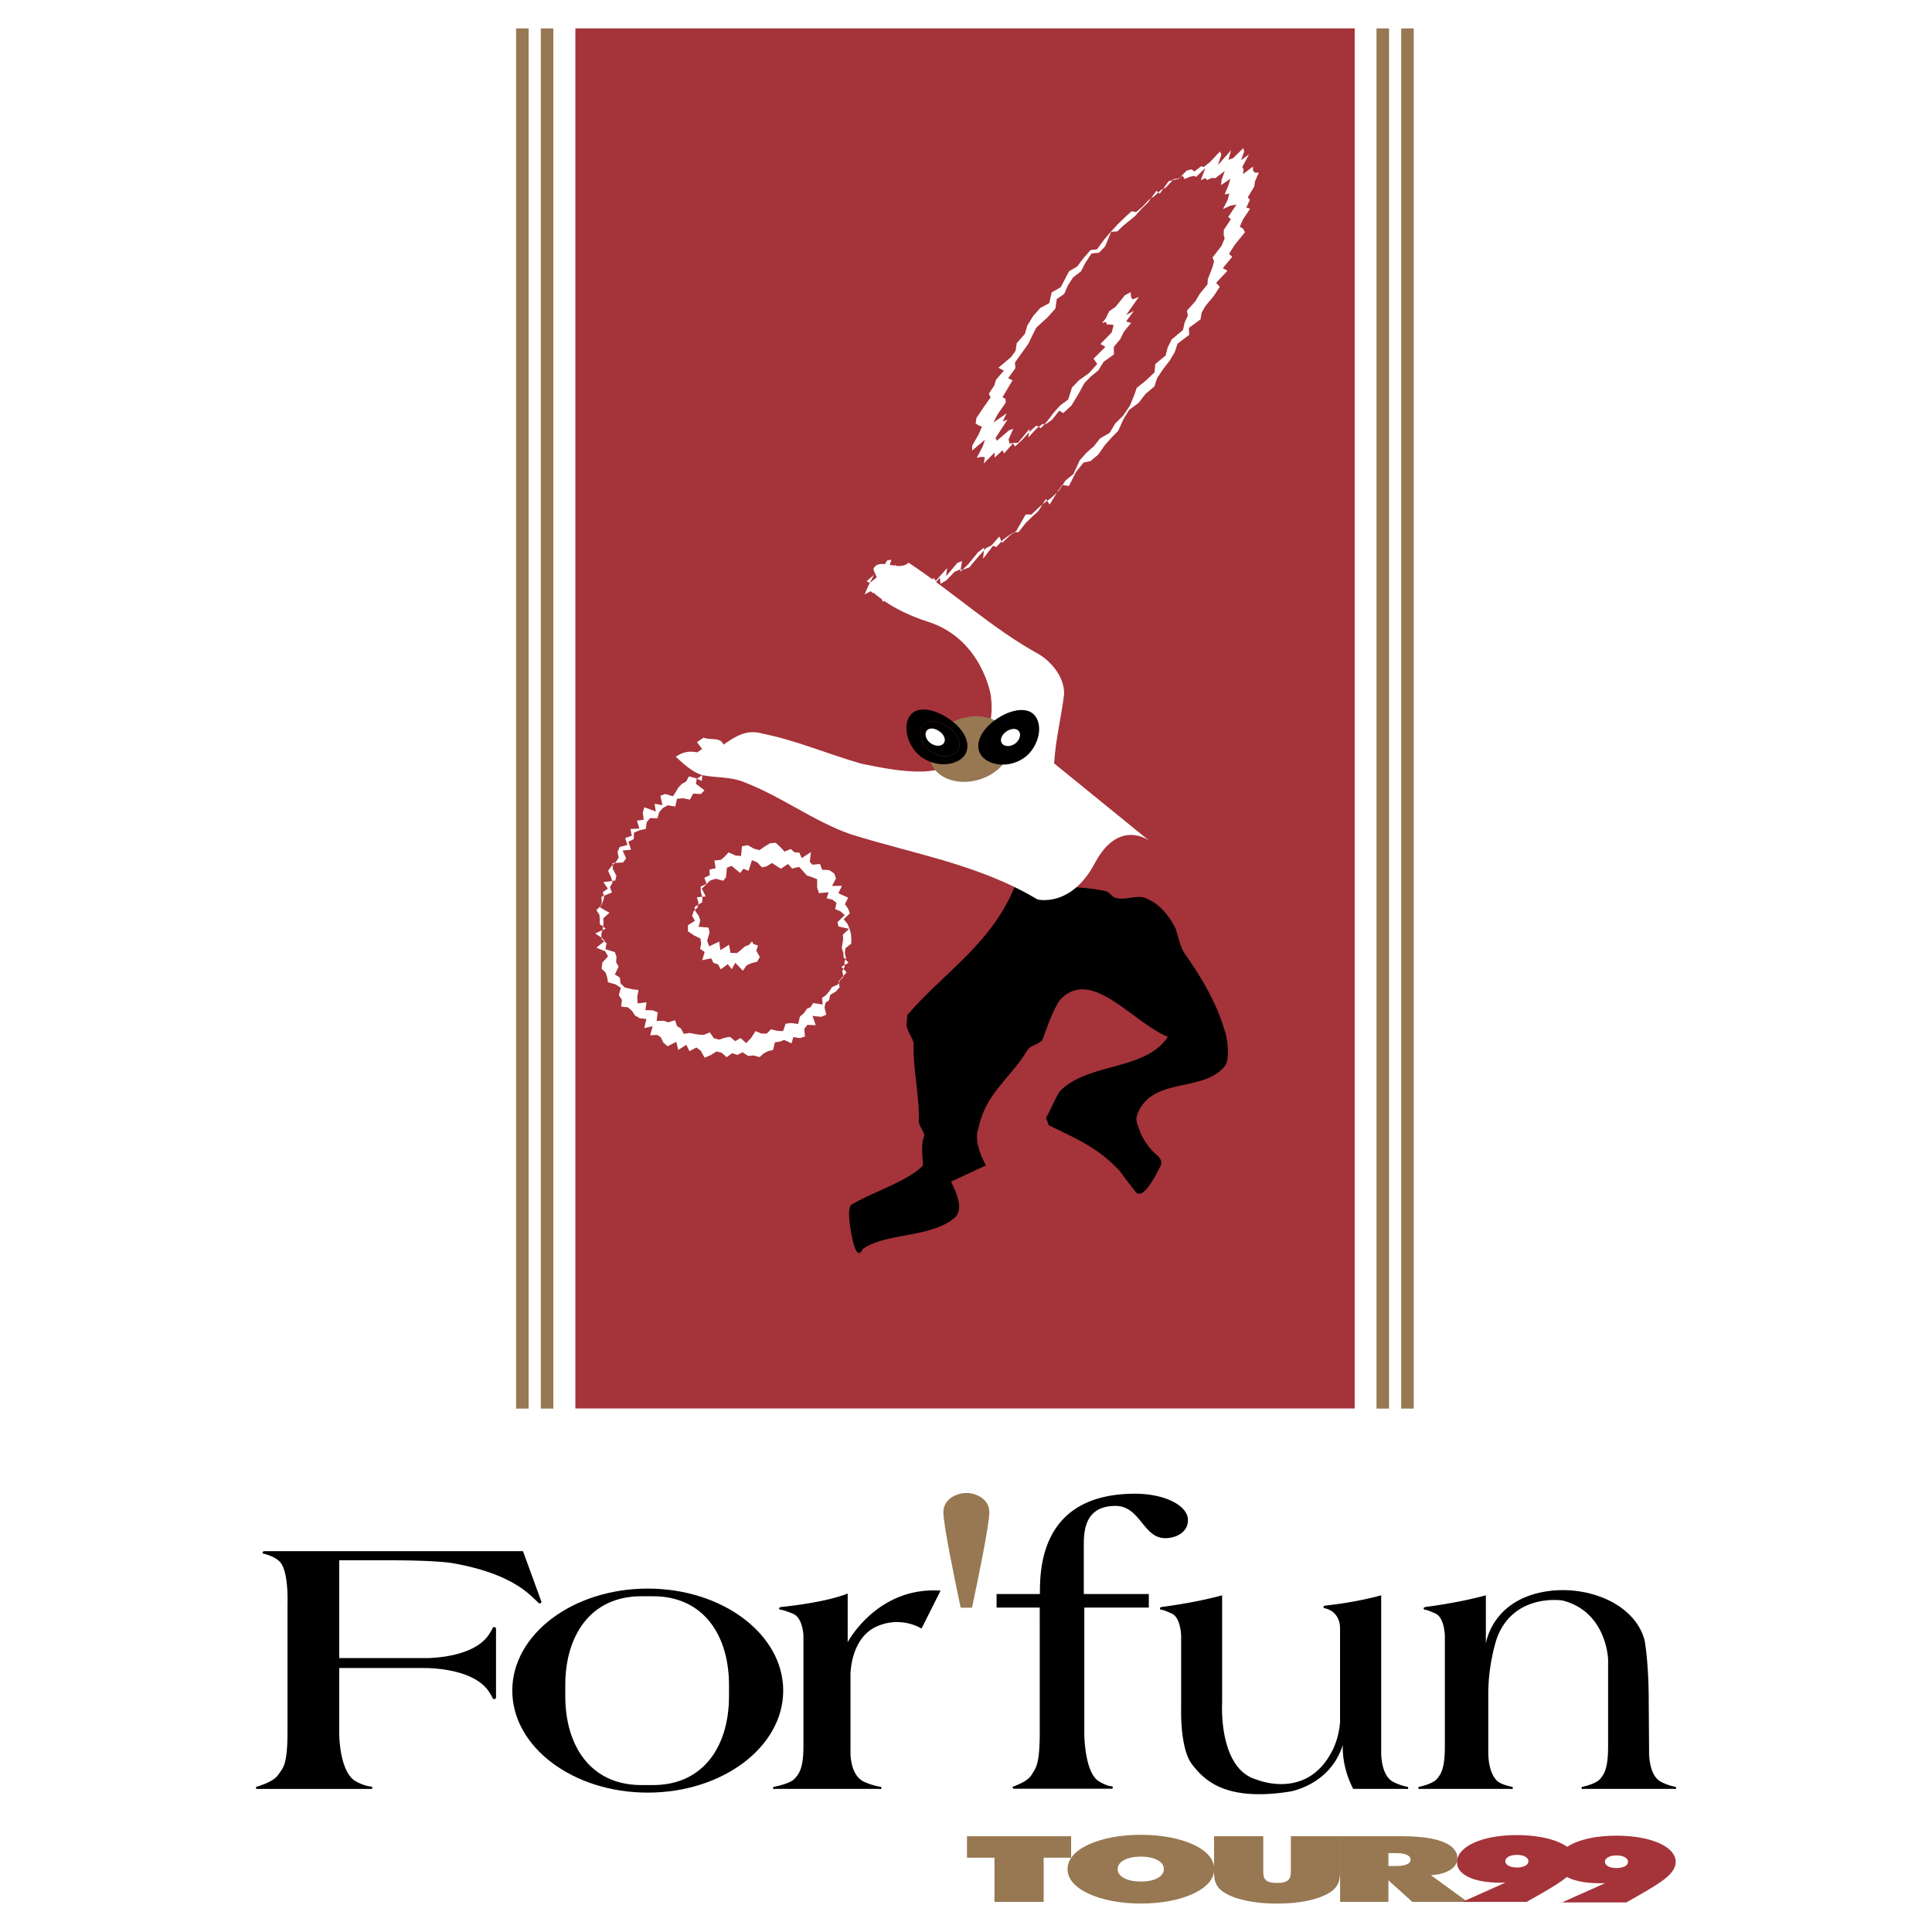
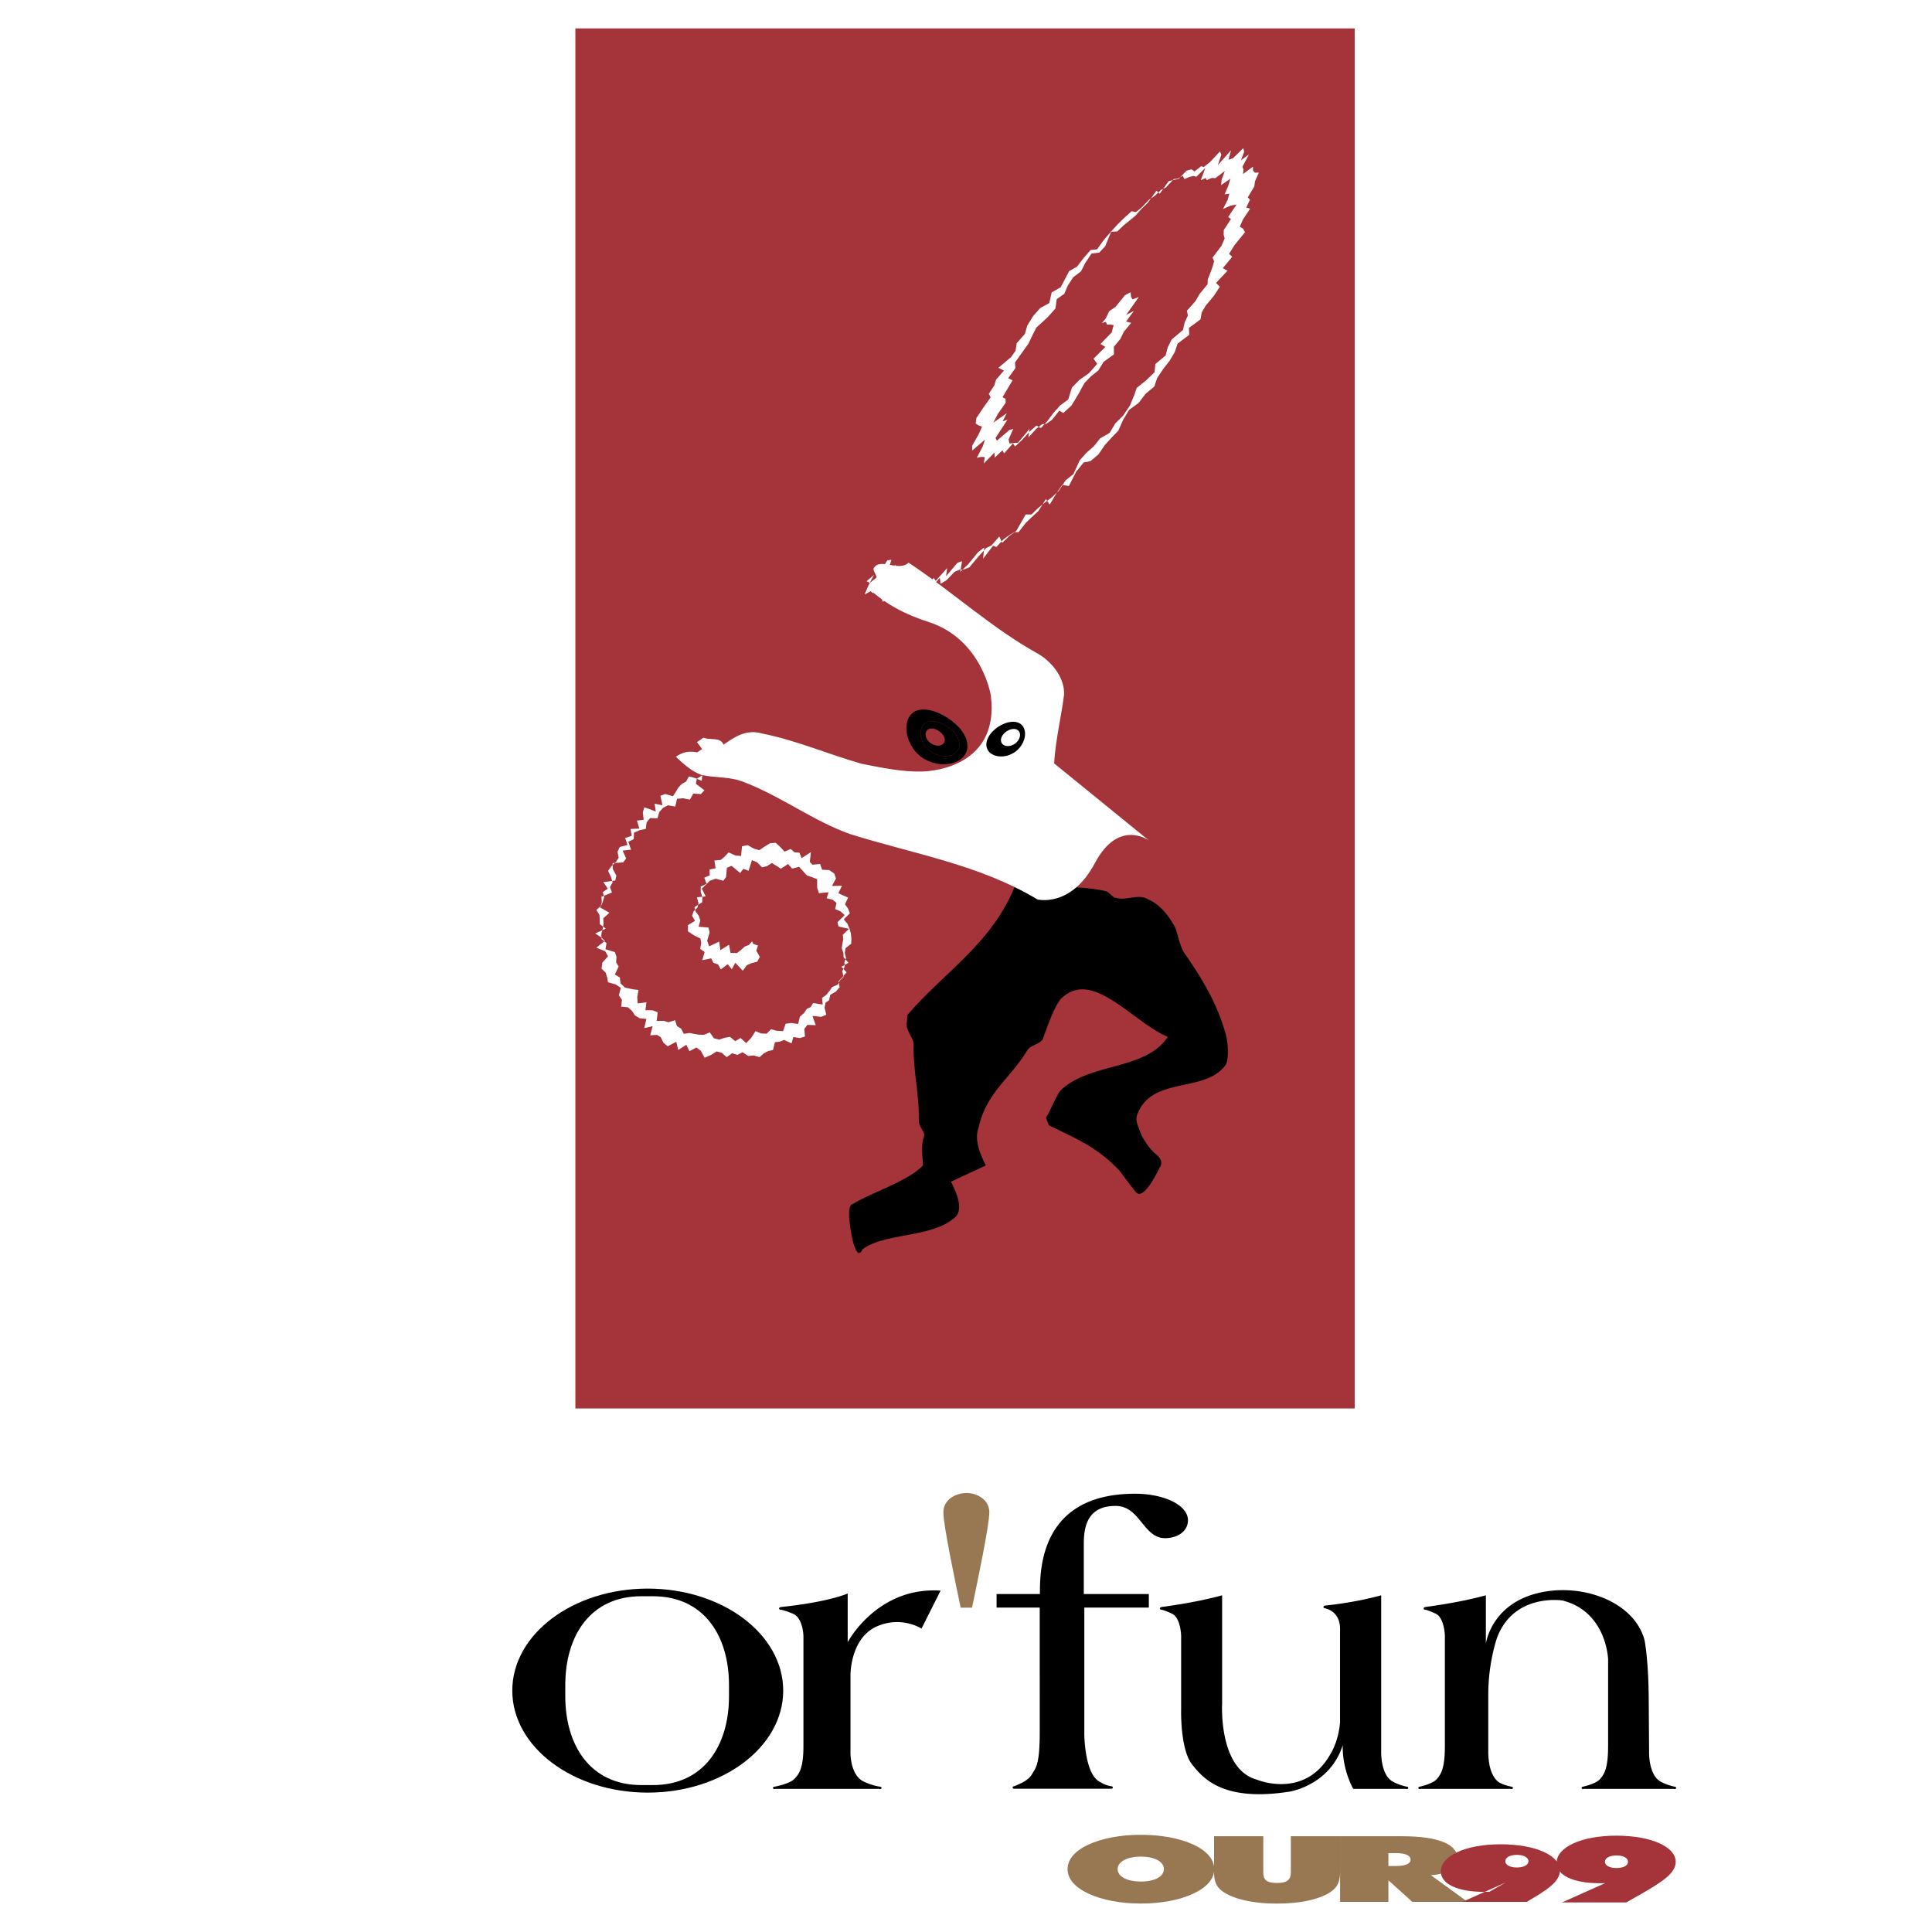
<svg xmlns="http://www.w3.org/2000/svg" width="2500" height="2500" viewBox="0 0 192.756 192.756">
  <g fill-rule="evenodd" clip-rule="evenodd">
    <path fill="#fff" d="M0 0h192.756v192.756H0V0z" />
    <path fill="#a5333a" d="M135.158 2.834v137.689H57.405V2.834h77.753z" />
-     <path fill="#977852" d="M51.492 140.535V2.834h1.25v137.701h-1.25zM53.957 140.535V2.834h1.249v137.701h-1.249zM137.334 140.535V2.834h1.25v137.701h-1.25zM139.799 140.535V2.834h1.248v137.701h-1.248zM99.219 185.344h-2.741v-2.141h10.389v2.141h-2.74v4.406h-4.908v-4.406z" />
    <path d="M113.824 187.723c-1.34 0-2.316-.479-2.316-1.242 0-.762.977-1.248 2.316-1.248s2.297.486 2.297 1.248c0 .763-.957 1.242-2.297 1.242zm7.321-1.243c0-.965-.729-1.812-2.07-2.439-1.381-.637-3.203-.982-5.25-.982s-3.867.346-5.246.982c-1.342.627-2.068 1.467-2.068 2.439 0 .975.727 1.809 2.068 2.441 1.379.641 3.199.996 5.246.996 2.029 0 3.889-.355 5.23-.988 1.361-.64 2.09-1.474 2.09-2.449z" fill="#977852" />
    <path d="M121.127 183.201h4.91v3.568c0 .689.211 1.094 1.367 1.094 1.135 0 1.385-.404 1.385-1.094v-3.568h4.91v3.551c0 .789-.152 1.412-.803 1.906-1.031.787-3.018 1.264-5.492 1.264-2.477 0-4.463-.486-5.494-1.264-.65-.494-.783-1.117-.783-1.906v-3.551zM138.521 184.887h.764c.955 0 1.451.248 1.451.652s-.516.633-1.451.633h-.764v-1.285zm-4.82 4.863h4.82v-2.154l2.387 2.154h5.514l-3.658-2.66c1.59-.092 2.643-.742 2.643-1.68 0-1.402-1.877-2.207-5.529-2.207h-6.176v6.547h-.001z" fill="#977852" />
-     <path d="M151.338 185.061c.672 0 1.154.248 1.154.633 0 .387-.482.625-1.154.625-.674 0-1.154-.248-1.154-.625s.48-.633 1.154-.633zm-1.135 2.763l-4.303 1.926h6.418l1.611-.918c1.975-1.152 3.316-1.996 3.316-3.129 0-1.512-2.436-2.617-5.928-2.617-3.525 0-5.953 1.18-5.953 2.709 0 1.24 1.645 2.039 4.322 2.039.173 0 .345 0 .517-.01z" fill="#a5333a" />
+     <path d="M151.338 185.061c.672 0 1.154.248 1.154.633 0 .387-.482.625-1.154.625-.674 0-1.154-.248-1.154-.625s.48-.633 1.154-.633zm-1.135 2.763l-4.303 1.926h6.418c1.975-1.152 3.316-1.996 3.316-3.129 0-1.512-2.436-2.617-5.928-2.617-3.525 0-5.953 1.18-5.953 2.709 0 1.24 1.645 2.039 4.322 2.039.173 0 .345 0 .517-.01z" fill="#a5333a" />
    <path d="M161.275 185.117c.674 0 1.154.248 1.154.633 0 .387-.48.625-1.154.625-.672 0-1.154-.248-1.154-.625 0-.375.483-.633 1.154-.633zm-1.134 2.766l-4.303 1.924h6.418l1.611-.918c1.975-1.152 3.316-1.996 3.316-3.129 0-1.51-2.436-2.615-5.928-2.615-3.525 0-5.953 1.178-5.953 2.707 0 1.24 1.645 2.039 4.322 2.039.173 0 .345 0 .517-.008z" fill="#a5333a" />
-     <path d="M53.996 159.748l-1.817-4.988H26.341v.016c-.083 0-.149.055-.149.123 0 .066.066.121.149.121 1.544.404 1.781 1.084 1.781 1.084.674 1.135.562 3.924.562 3.924v12.756c0 3.346-.449 3.584-.898 4.252-.449.67-1.504.994-2.033 1.188l-.072.02h-.004c-.032 0-.06.01-.084.023h-.004l.001.002s-.062.057-.062.096c0 .068.067.123.15.123.008 0 .015-.004.023-.006v.002h11.282c.007 0 .013.004.021.004s.014-.004.021-.004h.002c.071-.01.127-.059.127-.119 0-.068-.067-.121-.149-.121-.741-.074-1.456-.494-1.456-.494-1.689-.863-1.703-4.727-1.703-4.727v-6.605h8.435v.006s5.187-.129 6.652 2.607c0 0 .137.178.197.34 0 .08.08.146.18.146.099 0 .179-.066.179-.146l-.001-.004v-6.879l.001-.004c0-.082-.08-.146-.179-.146-.1 0-.18.064-.18.146-.061.16-.197.34-.197.34-1.198 2.236-4.882 2.559-6.187 2.602h-8.899v-9.756h4.989c4.91 0 6.335.291 6.335.291 5.94 1.035 7.682 3.174 8.316 3.723 0 0 .091.092.186.172.021.064.087.111.171.111.099 0 .179-.064.179-.146a.154.154 0 0 0-.027-.073z" />
    <path d="M64.626 158.494c-7.464 0-13.515 4.557-13.515 10.178s6.051 10.178 13.515 10.178 13.515-4.557 13.515-10.178-6.051-10.178-13.515-10.178zm8.107 10.742c0 4.893-2.486 8.861-7.586 8.861h-1.163c-5.101 0-7.586-3.969-7.586-8.861v-1.117c0-4.895 2.486-8.861 7.586-8.861h1.163c5.1 0 7.586 3.967 7.586 8.861v1.117z" />
    <path d="M84.574 163.842v-4.855c-2.396.955-6.692 1.348-6.692 1.348v.016c-.085 0-.154.057-.154.127 0 .068.069.125.154.125 0 0 .224-.014 1.228.396 1.003.41 1.049 2.201 1.049 2.201v10.988c0 2.119-.376 2.768-.93 3.318-.483.479-1.936.754-1.96.754-.081 0-.146.053-.146.119s.065.121.146.121c.031 0 .058-.01.081-.023h10.372c.023.014.05.023.081.023.081 0 .146-.055.146-.121s-.065-.119-.146-.119c-.95-.158-1.663-.527-1.663-.527-1.386-.713-1.287-3.012-1.287-3.012v-7.607c0-.615.198-3.789 2.653-4.857s4.435.227 4.435.227l1.901-3.787c-6.338-.424-9.268 5.145-9.268 5.145zM148.486 174.748v-5.74c0-3.152.875-5.613.875-5.613 1.701-4.49 6.533-3.713 6.533-3.713 4.416 1.123 4.547 5.871 4.547 5.871v8.635c0 2.119-.328 2.768-.811 3.318-.42.479-1.688.754-1.707.754-.07 0-.129.053-.129.119s.059.121.129.121c.025 0 .049-.01.07-.023h9.037a.125.125 0 0 0 .197-.098c0-.066-.057-.119-.127-.119-.828-.158-1.449-.527-1.449-.527-1.209-.713-1.121-3.012-1.121-3.012l-.035-4.852c0-4.143-.414-6.215-.414-6.215-1.059-4.016-6.625-5.871-10.994-4.619-4.371 1.252-4.842 4.963-4.842 4.963v-4.834c-2.83.777-6.072 1.17-6.072 1.17v.016c-.074 0-.135.057-.135.127 0 .068.061.125.135.125 0 0 .195-.014 1.068.396.875.41.914 2.201.914 2.201v10.988c0 2.119-.326 2.768-.811 3.318-.42.479-1.686.754-1.707.754-.07 0-.127.053-.127.119a.125.125 0 0 0 .197.098h9.037a.125.125 0 0 0 .197-.098c0-.066-.057-.119-.127-.119-.828-.158-1.215-.414-1.215-.414s-1.113-.513-1.113-3.097zM133.697 171.824V162.5c0-1.814-1.518-2.041-1.518-2.041-.074 0-.135-.057-.135-.125 0-.07.061-.127.135-.127v-.016s2.795-.25 5.623-1.027v15.557s-.086 2.299 1.121 3.012c0 0 .621.369 1.449.527.07 0 .129.053.129.119s-.059.121-.129.121a.136.136 0 0 1-.07-.023h-5.295c-1.207-2.314-1.033-4.387-1.033-4.387-1.277 4.047-5.314 4.662-5.314 4.662-6.451 1.004-8.521-1.166-9.729-2.719-1.209-1.555-1.088-5.506-1.088-5.506v-7.328s-.039-1.791-.914-2.201-1.07-.396-1.07-.396c-.074 0-.133-.057-.133-.125a.13.13 0 0 1 .133-.127v-.016s3.244-.393 6.072-1.17v10.812s-.379 6.51 3.451 7.576c0 0 4.898 2.074 7.451-2.719.001.001.726-1.196.864-3.009z" />
    <path d="M95.846 160.398c-.54-2.568-1.726-8.219-1.726-9.525 0-1.262 1.24-1.916 2.319-1.916 1.024 0 2.266.654 2.266 1.916 0 1.307-1.188 6.957-1.727 9.525h-1.132z" fill="#977852" />
    <path d="M114.619 160.389v-1.352h-6.488v-4.975c0-1.586.264-3.816 3.164-3.816 2.48 0 2.742 3.217 4.959 3.217 1.055 0 2.268-.559 2.268-1.801 0-1.459-2.32-2.633-5.275-2.633-9.494 0-9.494 7.605-9.494 10.008h-4.324v1.352h4.305l.002 12.371c0 3.348-.387 3.584-.773 4.254-.387.668-1.295.992-1.75 1.188l-.062.018h-.004a.137.137 0 0 0-.072.023l-.004.002h.002s-.055.057-.055.096c0 0 .059.123.129.123.008 0 .014-.004.021-.004h9.717c.004 0 .01.004.016.004.008 0 .012-.004.02-.004.062-.01.109-.059.109-.119 0-.066-.057-.121-.129-.121-.637-.074-1.254-.494-1.254-.494-1.455-.863-1.465-4.727-1.465-4.727v-12.611l6.437.001zM111.707 116.809c-2.299-2.424-4.354-3.197-7.078-4.551l-.27-.748c.516-.822 1.025-2.225 1.459-2.717 2.857-2.789 8.457-1.969 10.697-5.342-3.604-1.525-7.594-6.949-10.711-3.748-.689.904-1.285 2.637-1.795 4.039-.432.494-1.045.486-1.477.98-1.635 2.799-4.156 4.266-4.906 7.818-.428 1.072.113 2.568.738 3.734l-3.483 1.623c.714 1.414 1.254 2.91.299 3.646-2.341 1.965-6.857 1.447-9.115 3.082-.457 1.025-.942-.086-1.255-2.328-.312-2.24.247-2.154.247-2.154 1.825-1.141 5.537-2.289 7.008-3.848.084-.33-.282-1.908.144-2.98.084-.33-.534-.916-.54-1.496.06-2.648-.576-4.975-.516-7.623-.006-.58-.624-1.166-.72-1.996.084-.33.078-.91.078-.91 3.717-4.352 8.585-7.204 10.886-13.227 3.066.61 5.783.177 8.895.837.387.083.83.749 1.006.668 1.141.342 2.268-.475 3.324.198.967.424 1.939 1.427 2.654 2.842.27.749.455 1.827.9 2.494 1.686 2.418 3.199 4.918 4.014 7.741.361.998.469 2.986.035 3.479-2.07 2.713-7.152 1.07-8.691 4.699-.342.742-.041 1.166.32 2.164 0 0 .592 1.26 1.498 1.99.904.729.324 1.348.324 1.348s-1.557 3.391-2.354 2.406-1.615-2.12-1.615-2.12z" />
    <path d="M92.605 62.04c-2.152-.687-4.256-1.728-5.989-3.382.325-.224.872.176 1.069-.219.069-.565-.571-1.419-.536-1.702.592-1.184 2.488.357 3.5-.598 4.408 2.918 8.421 6.625 13.025 9.148 1.385.859 2.537 2.395 2.492 3.979-.277 2.262-.846 4.465-.996 6.898l9.48 7.708s-3.023-2.263-5.412 2.237c-2.391 4.5-5.732 3.627-5.732 3.627-5.826-3.493-12.256-4.501-18.709-6.527-3.709-1.328-6.699-3.669-10.536-5.168-1.418-.576-2.778-.416-4.232-.709-1-.347-1.803-1.088-2.605-1.83.651-.448 1.267-.614 2.139-.438l.488-.336-.512-.683.651-.448c.709.288 1.651-.102 2 .693 1.138-.784 2.278-1.568 3.859-1.105 3.488.704 6.453 2.027 9.907 3.013 2.035.41 4.069.821 6.011.778 0 0 7.832.026 6.889-7.592-.002.001-.879-5.632-6.251-7.344z" fill="#fff" />
-     <path d="M97.334 77.874c2.229-.51 3.789-2.33 3.486-4.063-.305-1.734-2.357-2.725-4.584-2.214-2.228.511-3.789 2.33-3.485 4.063s2.355 2.725 4.583 2.214z" fill="#977852" />
    <path d="M95.32 72.22c-.04-.036-.083-.064-.123-.098-1.49-1.272-3.333-1.712-4.175-.967-.864.765-.765 2.428.223 3.714.415.54.997.927 1.633 1.155.878.315 1.86.316 2.665-.089 1.385-.699 1.286-2.362-.223-3.715zm-.183 3.016c-.673.37-1.613.226-2.311-.292a2.369 2.369 0 0 1-.421-.386c-.688-.826-.751-1.883-.142-2.361.51-.4 1.449-.248 2.269.311.16.109.317.228.463.367.9.852.963 1.91.142 2.361z" />
    <path d="M94.996 72.874a3.783 3.783 0 0 0-.463-.367c-.82-.558-1.758-.711-2.269-.311-.61.479-.546 1.536.142 2.361.124.148.269.273.421.386.697.518 1.638.662 2.311.292.82-.45.757-1.508-.142-2.361zm-1.003 1.421c-.265.158-.637.123-.963-.046a1.324 1.324 0 0 1-.388-.289c-.367-.412-.397-.934-.07-1.167.312-.221.869-.088 1.283.283.022.02.047.031.068.052.417.418.449.941.07 1.167z" />
-     <path d="M93.922 73.128c-.021-.021-.046-.033-.068-.052-.414-.371-.971-.504-1.283-.283-.328.233-.297.756.07 1.167.111.125.246.216.388.289.327.169.699.204.963.046.38-.226.348-.749-.07-1.167z" fill="#fff" />
-     <path d="M102.885 74.927c-.977 1.277-2.896 1.735-4.289 1.022-1.393-.712-1.307-2.374.191-3.712 1.5-1.338 3.42-1.795 4.289-1.022.871.774.785 2.436-.191 3.712z" />
    <path d="M101.721 74.605c-.682.819-1.9 1.11-2.727.65-.824-.46-.77-1.517.123-2.36s2.113-1.134 2.727-.649.558 1.541-.123 2.359z" />
    <path d="M101.48 74.005c-.363.408-.967.552-1.348.321s-.355-.753.059-1.167c.416-.414 1.02-.558 1.35-.321.33.237.303.759-.061 1.167zM75.159 94.179l-.129-.265-.299.359-.42.16-.398.356-.384.299-.646-.018-.147-.811-.865.541-.116-.86-1 .477-.203-.563.245-.815-.11-.495-.991-.084.173-.622-.158-.479-.313-.422-.111-.435.77-.484.025-.486-.167-.541-.008-.54.589-.27-.229-.612.542-.237-.02-.579.611-.128-.129-.773.638-.058.385-.321.394-.429.697.311.55.049.096-.973.568-.11.631.357.541.141.506-.351.551-.337.56-.048.471.434.415.447.622-.26.368.331.493.036.223.543.924-.599-.109.98.258.275.766-.07.202.571.718.039.493.342.175.489-.395.752.991-.018-.36.743.47.214.507.221-.318.655.307.437.18.477-.61.599.37.442.204.479.141.496.047.507-.016.509-.569.445-.068.484.119.481-.158.429.019.486-.243.41.138.566-.371.363-.198.416-.573.243-.274.41-.315.377-.413.295.06.664-.949-.151-.254.407-.373.169-.29.43-.406.35-.174.734-.69-.098-.559.073-.255.74-.598-.033-.612-.155-.421.438-.548-.016-.57-.236-.432.67-.497.527-.568-.51-.533.315-.515-.434-.533.098-.558.184-.517-.137-.406-.584-.594.238-.489-.012-.475-.08-.473-.091-.562.089-.281-.529-.403-.244-.197-.59-.667.209-.445-.148-.719.013.102-.867-.509-.197-.714-.008.103-.787-.88.113-.039-.64.123-.702-.586-.072-.761-.17-.443-.416-.064-.58-.502-.312.377-.791-.251-.413.036-.567-.162-.46-.938-.288.105-.601-.491-.409-.026-.511.143-.537.078-.485-.028-.542.616-.554-.915-.516.152-.536-.036-.54 1.052-.428-.2-.536.265-.472-.174-.553-.28-.6.328-.457.438-.408.292-.44-.114-.597.216-.475.777-.204-.234-.695.66-.222-.125-.679.883-.038-.241-.799.671-.078-.084-.742.154-.508 1.138.418-.114-.77.779.147-.202-.943.482-.176.769.227.272-.422.27-.45.344-.361.426-.234.284-.518.63.167.648.28.053-.561-.544.351-.097.499.858.652-.365.379-.757-.05-.328.605-.685-.139-.606.058-.173.77-.735-.126-.492.26-.37.416-.178.62-.738-.019-.342.422-.082.652-.63.141-.551.238-.025.646-.54.26.27.793-.84.088.354.782-.302.402-1.051.068.015.573.364.682-.111.481-1.189.158.445.655-.501.348.137.497-.13.439-.187.433-.462.413.31.493.029.46-.002.456.602.446-1.046.487.632.424.321.32-.847.668.885.365.282.501-.573.633-.073.596.409.403.156.482.072.473.773.217.51.338-.199.744.312.455-.076.678.682.07.403.363.292.444.464.283.675.07-.218.914.84-.193-.241.916.675-.047.366.219.276.56.428.358.853-.449.198.812.806-.512.315.641.685-.373.445.326.378.697.608-.259.591-.368.506.131.499.444.541-.397.528.168.509-.264.572.37.54-.051.593.166.415-.373.44-.231.478-.101.2-.782.481-.054.432-.176.741.344.182-.631.657.105.504-.158-.07-.756.3-.402.842.027-.327-.924.87.092.509-.209-.176-.709.101-.494.355-.246.114-.533.566-.332.371-.436-.105-.588.404-.435.397-.463-.521-.553.712-.392-.487-.55-.03-.452-.155-.443.064-.45.08-.459-.037-.45.618-.584-1.052-.236-.101-.429.719-.712-.424-.371-.531-.225.139-.616-.397-.32-.588-.144.199-.6-.962.093-.185-.546.001-.843-.477-.194-.55-.187-.376-.422-.395-.432-.698.173-.401-.461-.721.472-.46-.293-.437-.279-.52.332-.469.103-.482-.502-.522-.211-.334 1.059-.515-.202-.322.422-.859-.717-.468.195-.082.929-.282.365-.741-.202-.588.194-.397.398-.412.392.39.784-.881.08.163.582-.102.446-.39.378-.147.453.288.491-.703.436-.003.609.613.415.626.303.087.454-.1.59.443.306-.24.818.89-.184.226.444.466.166.266.49.699-.519.402.503.353-.645.745.796.394-.545.447-.203.597-.152.259-.475-.352-.631.169-.508-.468-.157zM110.328 31.761l-.389.467.403-.113.099.266.371-.001.297.054-.195.732-1.123 1.155.49.287-1.179 1.18.369.513-.807.913-1.023.731-.692.726-.377 1.192-.785.573-.682.76-.648.861-.611.654-.444-.25-.642.569-.768.846-.724.672-.204-.315-.88 1.002-.172-.304-.78.732-.007-.515-1.069 1.091.092-.629-.326-.03-.467.094.6-1.146.213-.663-1.276 1.088.005-.489.646-1.13.332-.766-.334-.125-.303-.192.084-.555.705-1.049.711-1.003-.184-.363.541-.81.18-.586.785-.911-.553-.278 1.282-1.082.435-.62.112-.756.816-.921.244-.836.59-.96.699-.791.901-.488.24-1.066.898-.517.41-.777.432-.827.791-.454.666-.873.686-.783.638-.066.69-.947.695-.811.701-.764.692-.673.675-.606.442.079.631-.52.675-.72.532-.354.654-.615.482-.235.795-.847.387-.039.502-.292.172.331.476-.203.418-.115.286.092.904-.882-.455 1.226.478-.221.127.201.496-.208.36.017.935-.71-.316.878-.051.524.922-.63-.205.699-.367.86.47-.073-.166.618-.468.916.779-.346.574-.102-.834 1.248.279.199-.716 1.095-.014.467.1.385-.321.735-.89 1.163.158.36-.147.552-.23.616-.25.633-.029.506-.782.956-.435.742-.842.94.102.476-.317.67-.174.772-1.132.953-.399.798-.201.794-1.027.854-.08.824-.87.83-.904.724-.254.732-.43 1.043-.675.997-.791.78-.551.935-.959.556-.619.782-.748.655-.658.742-.635 1.382-.776.622-.679 1.041-.69.655-.679.502-.629.508-.731.697-.576.002-.936 1.637-.675.491-.733.7-.291-.629-.769.877-.561.289-.787.868-.876 1.044-.524.2-.429.02-.51.219-.828.857-.579.347-.065-.604-.992 1.109-.121-.45-.941.968.186-.922-1.133 1.244.074-.64-1.015 1.002-.639.454.862-1.76-1.058 1.067.404-1.034-1.315 1.377-.107-.311.508-1.123-.49.219-.531.255-.391.066-.199-.18-.617.323.391-.895.547-1.054-.736.63.325.165.641-.505 1.101-1.742.409-.063-.268.891.721-.382-.369.923-.084.594.984-.755-.365.961.216.22.458-.103.782-.567-.222.834.472-.141.851-.711.021.518.171.313.857-.765.203.275 1.133-1.27-.107.815 1.141-1.348.457-.162-.19 1.07.77-.719 1.01-1.236.613-.468-.105 1.111.994-1.29.332.121.701-.76.553-.396.529-.327.428.002.742-.944.623-.595.61-.558.758-1.209.371.552.736-1.214.514-.745.666.11.724-1.418.746-.923.694-.148.775-.65.649-.942.685-.764.652-.659.496-1.112.588-.975.944-.693.693-.904.885-.745.275-.836.592-.886.672-.865.502-.856.275-.827 1.162-.881-.033-.685 1.162-.86.116-.682.39-.67.824-.99.592-.907-.373-.386 1.139-1.212-.469-.258.941-1.132-.316-.294.555-.888 1.033-1.27-.186-.348-.332-.199.309-.716.725-1.089-.385-.109.365-.783-.217-.237.647-1.079.076-.53.381-.856-.391.004-.189-.201-.008-.401-.992.74.056-.461-.121-.257.658-1.237-.795.575.317-.85-.08-.358-1.028 1.003-.457.163.26-.955-1.32 1.489.353-1.065-.144-.301-.992 1.059-.635.496-.234-.087-.684.528-.293-.214-.484.128-.813.835-.476.092-.512.131-.879 1.25-.334-.3-.865 1.209-.614.587-.634.713-.584.482-.592.475-.611.592-.616.037-.597 1.446-.6.636-.76.083-.609.92-.443.86-.788.603-.533.828-.351.822-.748.518-.131.939-.78.874-1.128 1.033-.387.761-.397.834-.664.928-.683.963.045.555-.723 1.004.439.213-.515.864-.488.821.304.164.012.388-.799 1.145-.422.831 1.328-.932-.408.813.479-.166-1.19 1.823.137.274 1.223-1.05.412-.137-.469 1.059.102.409.427-.052.414-.029 1.153-1.389-.127.867.82-.892.57-.436.401-.034.566-.395.735-.918.394.236.814-.743.717-1.181.575-1.059.63-.653.762-.614.527-.86 1.03-.74-.01-.751.654-.792.346-.713.727-.893-.506-.133.781-1.059-.772.407 1.264-1.794-.625.236-.15-.242-.045-.468-.567.298-.937 1.16-.633.437-.336.706z" fill="#fff" />
  </g>
</svg>